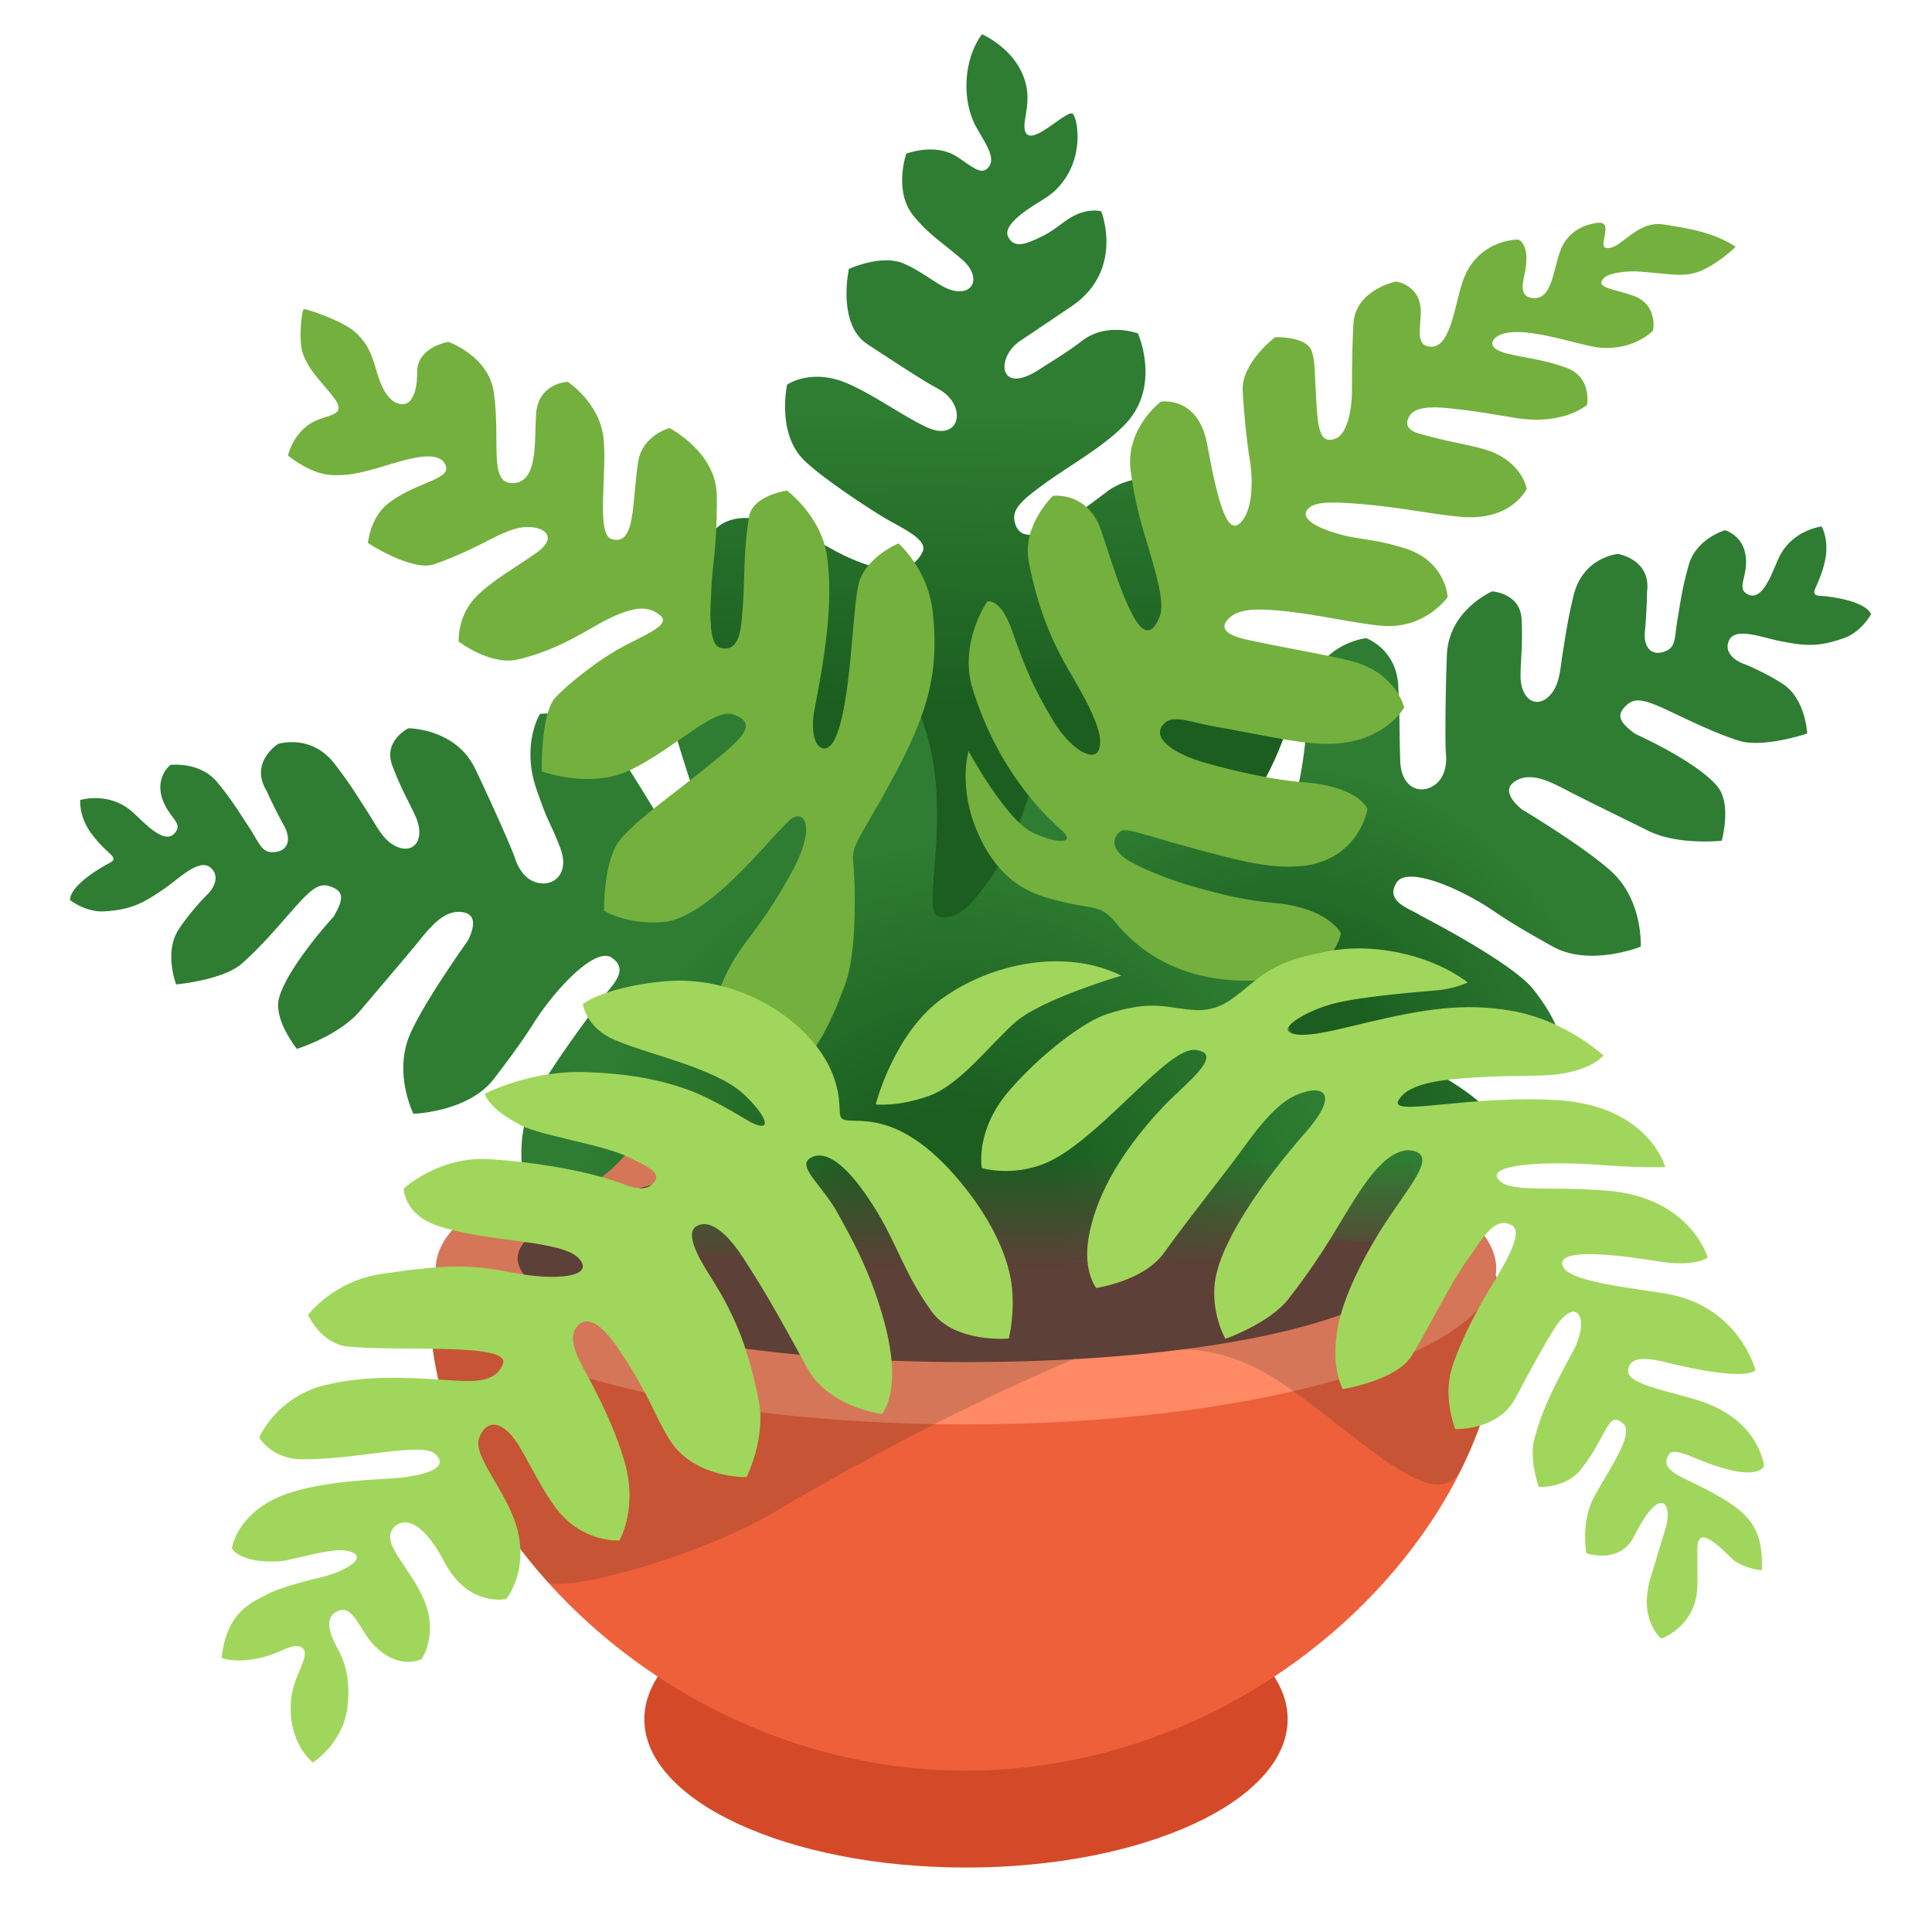
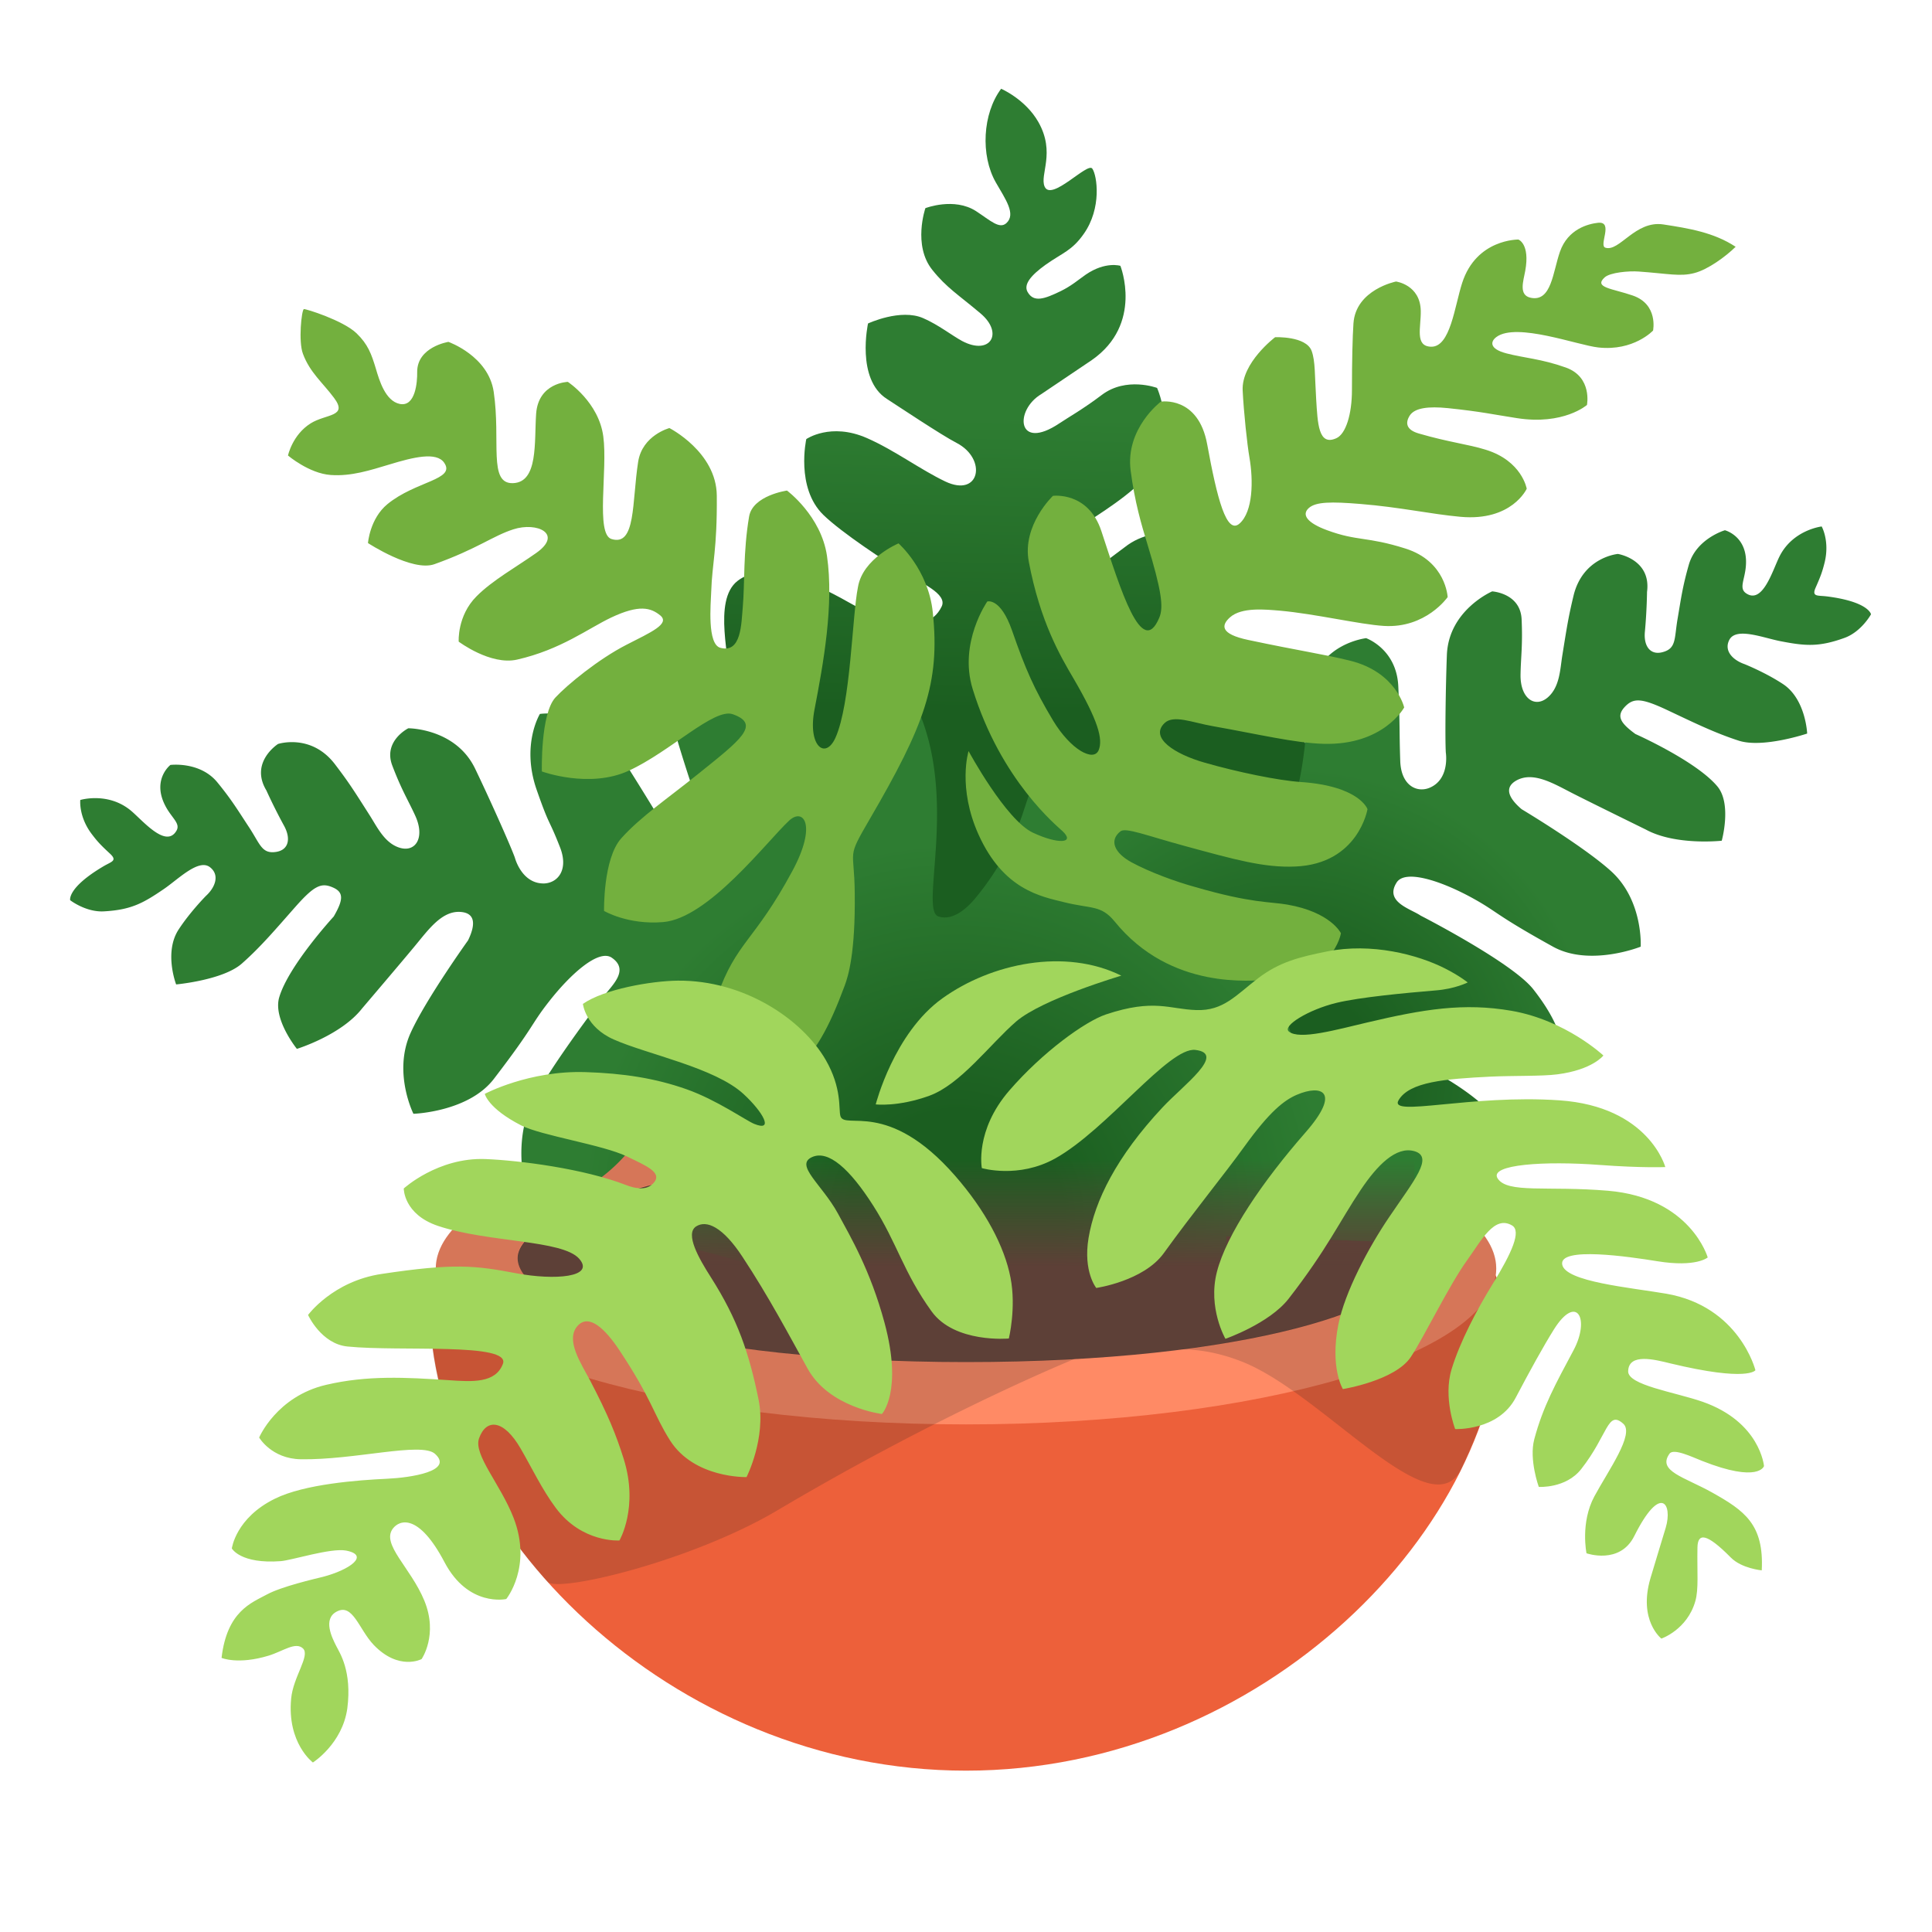
<svg xmlns="http://www.w3.org/2000/svg" width="90" height="90" fill="none">
-   <path d="M45 86.998c8.275 0 14.984-3.095 14.984-6.912 0-3.817-6.709-6.912-14.984-6.912s-14.984 3.095-14.984 6.912c0 3.817 6.709 6.912 14.984 6.912Z" fill="#D44A28" />
  <path d="M69.982 60.785c0 10.392-11.187 21.699-24.982 21.699S20.018 71.177 20.018 60.785c0-10.392 49.964-10.392 49.964 0Z" fill="#ED603A" />
  <path d="M45 66.354c13.642 0 24.7-3.249 24.7-7.256 0-4.008-11.058-7.257-24.7-7.257s-24.7 3.25-24.7 7.257 11.058 7.256 24.7 7.256Z" fill="#FF8A65" />
  <path d="M65.89 58.605c0 2.3-7.833 4.845-20.89 4.845-12.846 0-20.89-2.545-20.89-4.845 0-2.299 9.352-5.034 20.89-5.034s20.89 2.742 20.89 5.035Z" fill="#5D4037" />
  <path opacity=".18" d="M69.673 59.421c.014-.105.028-.218.028-.323C69.7 55.09 58.64 51.84 45 51.84c-13.64 0-24.7 3.249-24.7 7.257 0 .105.013.218.027.323-.204.436-.309.893-.309 1.364 0 4.774 2.2 9.253 5.491 12.903.471.52 6.708-.957 10.723-3.34 7.7-4.564 13.837-7.046 13.837-7.046s-2.903.134-5.076.134c-12.846 0-20.89-2.545-20.89-4.845 0-2.299 9.352-5.034 20.89-5.034s20.89 2.735 20.89 5.034c0 1.632-3.959 3.39-10.927 4.268.647-.007 1.674.085 2.911.577 3.776 1.49 8.852 7.882 10.217 4.964 1.188-2.552 1.891-4.697 1.891-7.629a3.127 3.127 0 0 0-.302-1.35Z" fill="#212121" />
-   <path d="M60.18 32.857c.029-.204.148-1.223-1.42-1.519-1.568-.295-2.82-.175-2.82-.175l-.892-2.539c.682-2.306 1.814-3.382.85-5.758-.225-.549-1.427-.872-2.418-.591 0 0-.985-.028-1.835.57-.732.52-3.811 3.121-4.339 1.596-.218-.633.099-1.013 1.442-1.976 1.202-.858 2.538-1.582 3.593-2.623 1.807-1.793.668-4.31.668-4.31s-1.435-.541-2.58.33c-.873.661-1.555 1.041-1.963 1.315-1.99 1.336-2.116-.604-.85-1.357l2.348-1.582c2.419-1.68 1.336-4.394 1.336-4.394s-.696-.218-1.61.408c-.324.224-.668.527-1.174.773-.746.359-1.252.548-1.54.035-.197-.351.162-.78.85-1.273.788-.555 1.217-.646 1.765-1.427.851-1.202.626-2.721.401-3.044-.218-.317-1.912 1.554-2.222.836-.239-.555.52-1.568-.288-3.002-.605-1.069-1.737-1.554-1.737-1.554-.864 1.153-.97 3.1-.246 4.366.443.774.95 1.47.492 1.892-.323.295-.738-.113-1.413-.556-1.02-.66-2.362-.14-2.362-.14s-.598 1.73.323 2.876c.668.836 1.21 1.153 2.243 2.025 1.104.928.45 1.982-.858 1.286-.457-.246-1.097-.752-1.807-1.061-1.054-.465-2.573.246-2.573.246s-.57 2.594.879 3.515c.492.317 2.545 1.688 3.241 2.046 1.441.746 1.097 2.567-.52 1.8-1.153-.548-2.384-1.47-3.657-2.025-1.687-.738-2.819.05-2.819.05s-.506 2.264.794 3.53c.858.836 2.94 2.2 3.762 2.692.795.471 2.032.992 1.751 1.575-.766 1.603-3.234.43-4.338-.197-1.955-1.11-4.015-1.898-5.175-.991-1.168.914-.317 3.698-.359 4.922-.098 2.714 2.194 2.826 2.995 5.098.155.442.12.935.092 1.406-.19 3.1.063 6.236.738 9.267.078.344.176.717.443.942.26.225.633.267.977.295 3.523.31 7.067.465 10.604.465 2.671 0 5.407-.106 7.875-1.126.45-.19.92-.428 1.167-.85.218-.366-1.512-5.147-1.238-5.47 1.61-1.906 3.108-4.486 3.425-6.617Z" fill="url('#paint0_linear')" />
+   <path d="M60.18 32.857c.029-.204.148-1.223-1.42-1.519-1.568-.295-2.82-.175-2.82-.175c.682-2.306 1.814-3.382.85-5.758-.225-.549-1.427-.872-2.418-.591 0 0-.985-.028-1.835.57-.732.52-3.811 3.121-4.339 1.596-.218-.633.099-1.013 1.442-1.976 1.202-.858 2.538-1.582 3.593-2.623 1.807-1.793.668-4.31.668-4.31s-1.435-.541-2.58.33c-.873.661-1.555 1.041-1.963 1.315-1.99 1.336-2.116-.604-.85-1.357l2.348-1.582c2.419-1.68 1.336-4.394 1.336-4.394s-.696-.218-1.61.408c-.324.224-.668.527-1.174.773-.746.359-1.252.548-1.54.035-.197-.351.162-.78.85-1.273.788-.555 1.217-.646 1.765-1.427.851-1.202.626-2.721.401-3.044-.218-.317-1.912 1.554-2.222.836-.239-.555.52-1.568-.288-3.002-.605-1.069-1.737-1.554-1.737-1.554-.864 1.153-.97 3.1-.246 4.366.443.774.95 1.47.492 1.892-.323.295-.738-.113-1.413-.556-1.02-.66-2.362-.14-2.362-.14s-.598 1.73.323 2.876c.668.836 1.21 1.153 2.243 2.025 1.104.928.45 1.982-.858 1.286-.457-.246-1.097-.752-1.807-1.061-1.054-.465-2.573.246-2.573.246s-.57 2.594.879 3.515c.492.317 2.545 1.688 3.241 2.046 1.441.746 1.097 2.567-.52 1.8-1.153-.548-2.384-1.47-3.657-2.025-1.687-.738-2.819.05-2.819.05s-.506 2.264.794 3.53c.858.836 2.94 2.2 3.762 2.692.795.471 2.032.992 1.751 1.575-.766 1.603-3.234.43-4.338-.197-1.955-1.11-4.015-1.898-5.175-.991-1.168.914-.317 3.698-.359 4.922-.098 2.714 2.194 2.826 2.995 5.098.155.442.12.935.092 1.406-.19 3.1.063 6.236.738 9.267.078.344.176.717.443.942.26.225.633.267.977.295 3.523.31 7.067.465 10.604.465 2.671 0 5.407-.106 7.875-1.126.45-.19.92-.428 1.167-.85.218-.366-1.512-5.147-1.238-5.47 1.61-1.906 3.108-4.486 3.425-6.617Z" fill="url('#paint0_linear')" />
  <path d="M85.078 27.78c-.415-.049-.696.029-.492-.421.253-.57.316-.774.415-1.168.239-.998-.14-1.666-.14-1.666s-1.35.155-1.97 1.406c-.323.654-.787 2.257-1.568 1.695-.323-.24-.035-.633.008-1.28.098-1.371-.978-1.645-.978-1.645s-1.329.386-1.68 1.603c-.296 1.034-.366 1.596-.528 2.545-.154.914-.049 1.364-.703 1.533-.562.148-.886-.281-.815-.97.091-.985.098-1.835.098-1.835.204-1.526-1.357-1.772-1.357-1.772s-1.631.14-2.067 1.947c-.24 1.006-.302 1.414-.52 2.77-.106.648-.113 1.47-.675 1.962-.598.52-1.294.057-1.273-1.068.014-.83.105-1.343.05-2.567-.057-1.223-1.372-1.3-1.372-1.3s-2.032.871-2.11 2.967c-.056 1.462-.09 3.86-.049 4.542 0 0 .204 1.266-.787 1.652-.605.225-1.3-.154-1.336-1.258-.05-1.47-.007-1.618-.091-3.48-.078-1.745-1.498-2.244-1.498-2.244s-2.159.24-2.574 2.32c-.246 1.217-.225 6.54-1.982 6.483-2.04-.07-6.16-4.535-7.566.535-.24.85-.738 1.63-1.456 2.144-.935.682-2.116.893-3.234 1.21-3.691 1.04-6.905 3.473-9.112 6.58-1.168 1.646-4.971 8.684-2.742 10.316.794.583 3.403.372 4.478.372 2.384.007 4.76.014 7.144.014 3.474.007 6.94.014 10.413.029a9.19 9.19 0 0 0 .113-2.138l.935.007 6.736.26s1.371-2.601 2.63-3.164c.168-.077 2.636-1.898 2.56-2.067-.985-2.18-6.512-4.268-6.512-4.268.893-.07 2.2-1.083 4.592.21 2.847 1.54 4.59.838 4.59.838s.634-.95-1.223-3.32c-.97-1.244-5.252-3.437-5.252-3.437-.464-.317-1.694-.633-1.118-1.54.394-.626 2.053-.085 3.509.71 1.23.675 1.02.752 3.776 2.278 1.715.95 4.085 0 4.085 0s.126-2.145-1.371-3.509c-1.266-1.153-4.177-2.896-4.177-2.896-.675-.577-.78-1.041-.232-1.343.795-.43 1.75.168 2.65.625.9.457 3.369 1.667 3.369 1.667 1.392.76 3.537.52 3.537.52s.478-1.715-.204-2.531c-.985-1.181-3.818-2.44-3.818-2.44-.71-.52-.893-.837-.493-1.266.401-.422.767-.414 1.955.141 1.252.59 2.222 1.069 3.347 1.434 1.125.366 3.192-.33 3.192-.33s-.063-1.596-1.118-2.3c-.815-.54-1.8-.934-1.8-.934-.548-.19-.977-.626-.703-1.14.324-.59 1.575-.084 2.37.07 1.16.226 1.793.282 2.995-.154.787-.288 1.23-1.097 1.23-1.097s-.098-.59-2.08-.837Z" fill="url('#paint1_radial')" />
  <path d="M58.176 43.629c-1.047-.9-2.467-1.385-3.846-1.23-.689.077-1.378.295-2.074.239-.696-.064-1.434-.535-1.47-1.231-.02-.457.254-.865.493-1.251.626-1.013 1.083-2.222.801-3.375-.28-1.154-1.553-2.103-2.664-1.681-1.055.4-1.4 1.688-1.758 2.756a12.4 12.4 0 0 1-2.236 4.001c-.43.513-1.062 1.04-1.702.837-.92-.282.97-5.52-1.04-9.823-.605-1.287-1.111-2.454-1.603-2.454-.851 0-1.133 2.89-1.372 3.938-.21.935-.689 2.728-1.596 2.854-.604.085-1.343-.886-1.532-1.265-.633-1.252-1.836-4.388-3.186-5.105-1.033-.541-2.257.197-2.257 1.927 0 .583 1.252 4.457 2.053 6.609.254.682-1.096 1.181-1.764-.091 0 0-2.06-3.439-2.87-4.599-1.209-1.744-3.402-1.427-3.402-1.427s-.886 1.441-.148 3.544c.612 1.757.549 1.293 1.083 2.664.408 1.034-.084 1.653-.724 1.688-1.062.035-1.378-1.202-1.378-1.202-.233-.64-1.217-2.827-1.85-4.142-.907-1.891-3.114-1.884-3.114-1.884s-1.182.59-.746 1.736c.436 1.147.724 1.583 1.069 2.335.471 1.026.014 1.73-.738 1.49-.704-.224-1.041-.977-1.4-1.532-.738-1.16-.956-1.505-1.582-2.328-1.11-1.483-2.671-.97-2.671-.97s-1.336.85-.542 2.166c0 0 .345.773.823 1.645.33.605.21 1.125-.366 1.216-.668.106-.745-.351-1.251-1.125-.528-.801-.816-1.293-1.498-2.123-.809-.977-2.18-.802-2.18-.802s-.872.675-.239 1.899c.295.576.724.822.52 1.167-.485.83-1.553-.457-2.109-.928-1.069-.9-2.37-.506-2.37-.506s-.084.773.535 1.589c.246.323.387.485.844.907.365.337.077.372-.282.583-1.722 1.013-1.568 1.59-1.568 1.59s.725.562 1.561.52c1.28-.07 1.836-.38 2.813-1.048.668-.457 1.617-1.427 2.144-1.005.457.358.24.935-.19 1.328 0 0-.745.753-1.28 1.576-.688 1.061-.112 2.552-.112 2.552s2.18-.197 3.059-.97c.886-.781 1.582-1.61 2.496-2.644.872-.985 1.203-1.14 1.737-.907.534.225.492.59.049 1.357 0 0-2.102 2.285-2.538 3.761-.303 1.02.822 2.405.822 2.405s2.06-.633 3.038-1.884c0 0 1.786-2.096 2.426-2.869.647-.773 1.286-1.709 2.186-1.624.62.056.71.527.324 1.322 0 0-1.976 2.756-2.679 4.317-.83 1.842.134 3.762.134 3.762s2.559-.078 3.747-1.625c1.92-2.503 1.695-2.489 2.56-3.593 1.02-1.307 2.327-2.468 2.932-2.053.893.612-.113 1.385-.415 1.864 0 0-2.897 3.768-3.453 5.245-.822 2.172.092 4.528.092 4.528s2.531-.21 4.535-2.587c.351-.415.654-.788.935-1.125l1.59 1.061c-.753 1.33-1.309 2.693-1.836 4.353 1.28-.43 7.369 1.73 7.369 1.73l19.687.048a9.19 9.19 0 0 0 .113-2.137l.935.007 6.736.26s1.371-2.601 2.63-3.164a.267.267 0 0 0 .098-.422c-1.083-1.223-2.376-2.714-3.846-3.487-1.273-.668-2.609-.443-3.305-2.04-.731-1.666-.478-3.36-1.814-4.76a3.601 3.601 0 0 0-.373-.358Z" fill="url('#paint2_radial')" />
  <path d="M52.7 40.163c-.76-.415-1.056-.999-.507-1.435.246-.197 1.216.197 3.002.682 2.306.626 3.685 1.02 5.14.956 2.946-.12 3.368-2.672 3.368-2.672s-.359-1.075-3.1-1.265c-1.062-.07-2.96-.464-4.48-.9-1.406-.4-2.58-1.16-1.877-1.842.422-.408 1.287-.028 2.25.14 2.11.373 3.832.788 5.161.823 2.798.077 3.755-1.694 3.755-1.694s-.366-1.646-2.525-2.18c-1.153-.288-2.418-.471-4.732-.963-1.343-.282-1.258-.697-.857-1.055.541-.485 1.652-.366 2.334-.31 1.645.148 3.706.64 4.837.71 1.955.12 2.968-1.342 2.968-1.342s-.07-1.667-1.97-2.264c-1.8-.57-2.228-.33-3.641-.851-.9-.33-1.217-.71-.858-1.034.33-.295 1.04-.302 2.412-.19 1.835.148 3.262.471 4.654.598 2.398.218 3.087-1.308 3.087-1.308s-.218-1.3-1.92-1.82c-.815-.254-1.708-.345-3.107-.753-.563-.162-.654-.471-.422-.837.232-.359.872-.436 1.772-.345 1.56.162 2.116.296 3.213.465 2.18.344 3.27-.612 3.27-.612s.26-1.3-.985-1.744c-1.146-.408-1.94-.443-2.77-.66-.83-.219-.731-.57-.457-.767.942-.682 3.769.386 4.739.492 1.652.183 2.552-.788 2.552-.788s.253-1.216-.942-1.63c-.956-.331-1.835-.366-1.315-.845.253-.232 1.132-.309 1.59-.274 1.391.099 1.926.246 2.594.07.626-.161 1.455-.766 1.92-1.223-1.013-.668-2.18-.858-3.362-1.04-1.314-.204-2.053 1.293-2.707 1.082-.323-.105.401-1.237-.344-1.16-.443.05-1.4.281-1.772 1.35-.33.942-.394 2.335-1.35 2.145-.59-.113-.352-.78-.267-1.252.232-1.266-.317-1.462-.317-1.462s-1.961-.036-2.622 2.025c-.352 1.09-.549 2.995-1.449 2.967-.766-.021-.464-.9-.478-1.667-.021-1.223-1.153-1.37-1.153-1.37s-1.877.372-1.983 1.954c-.042.605-.07 1.75-.07 3.094 0 1.146-.288 2.053-.724 2.25-.844.386-.872-.696-.943-1.821-.07-1.118-.035-1.758-.21-2.243-.26-.703-1.702-.64-1.702-.64s-1.575 1.188-1.512 2.482c.05 1.012.211 2.524.317 3.129.183 1.062.168 2.503-.457 3.065-.612.549-1.048-1.153-1.512-3.684-.415-2.278-2.159-1.99-2.159-1.99s-1.666 1.252-1.406 3.22c.19 1.463.506 2.525.773 3.397.661 2.165.767 2.946.563 3.438-.816 1.969-1.814-1.33-2.7-4.022-.612-1.863-2.257-1.645-2.257-1.645s-1.448 1.37-1.125 3.065c.534 2.82 1.477 4.409 2.088 5.45 1.14 1.954 1.378 2.819 1.167 3.332-.232.556-1.293-.007-2.123-1.378-.886-1.483-1.28-2.376-1.913-4.198-.54-1.546-1.153-1.35-1.153-1.35s-1.343 1.92-.682 4.072c1.322 4.289 3.952 6.398 4.198 6.637.59.563-.225.605-1.385.063-1.266-.59-3.002-3.803-3.002-3.803s-.528 1.694.47 3.902c1.16 2.56 2.897 2.869 3.973 3.136 1.259.316 1.723.12 2.356.893 2.63 3.248 6.447 2.735 7.087 2.735 3.115 0 3.46-2.18 3.46-2.18s-.465-.984-2.504-1.336c-.808-.14-1.659-.056-4.275-.815-.9-.246-2.123-.69-2.988-1.16ZM41.857 25.313s-1.666.689-1.891 2.039c-.275 1.37-.33 5.42-1.048 7.017-.471 1.04-1.3.386-.977-1.308.414-2.152.914-4.894.583-7.165-.274-1.87-1.863-3.044-1.863-3.044s-1.596.225-1.765 1.209c-.281 1.652-.197 3.108-.295 4.219-.07.773-.063 2.158-1.04 1.898-.627-.162-.45-2.046-.43-2.616.042-1.328.282-1.954.26-4.478-.02-2.032-2.207-3.143-2.207-3.143s-1.259.33-1.456 1.568c-.295 1.884-.098 3.958-1.244 3.6-.746-.232-.17-3.214-.38-4.775-.211-1.603-1.652-2.545-1.652-2.545s-1.372.035-1.477 1.484c-.091 1.322.105 3.192-1.076 3.234-1.167.042-.562-1.955-.9-4.254-.246-1.673-2.11-2.327-2.11-2.327s-1.469.232-1.455 1.413c.007.45-.077 1.631-.815 1.477-.668-.141-.95-1.097-1.111-1.646-.204-.675-.366-1.132-.9-1.645-.619-.598-2.39-1.153-2.454-1.125-.106.05-.26 1.505-.042 2.081.323.872.92 1.343 1.448 2.053.668.893-.373.739-1.09 1.189-.85.534-1.054 1.497-1.054 1.497s.984.837 1.99.907c.956.07 1.849-.225 2.72-.485 1.125-.344 2.208-.611 2.567-.084.548.794-1.322.844-2.644 1.926-.822.675-.907 1.814-.907 1.814s2.06 1.35 3.094.985c2.004-.717 2.714-1.315 3.677-1.624 1.104-.359 2.335.21 1.062 1.104-.914.646-2.04 1.272-2.777 2.017-.907.907-.83 2.11-.83 2.11s1.484 1.118 2.721.837c2.04-.465 3.305-1.449 4.388-1.962 1.3-.612 1.835-.457 2.278-.099.478.394-.436.788-1.575 1.372-1.315.674-2.764 1.87-3.305 2.453-.703.76-.633 3.446-.633 3.446s2.208.815 4.05-.035c1.94-.893 3.98-2.94 4.845-2.63 1.336.471.323 1.223-1.582 2.756-1.449 1.167-2.707 2.011-3.614 3.024-.851.949-.802 3.382-.802 3.382s1.111.66 2.756.52c2.11-.176 4.83-3.762 5.864-4.725.675-.626 1.308.204.155 2.341-1.779 3.305-2.609 3.29-3.502 5.83-.689 1.975.472 3.88.472 3.88s1.82.465 3.058-.407c.984-.69 1.695-2.032 2.405-3.952.169-.45.506-1.533.47-4.345-.02-2.089-.4-1.533.69-3.403 2.545-4.367 3.298-6.343 2.946-9.647-.204-1.997-1.596-3.213-1.596-3.213Z" fill="#73B03E" />
  <path d="M52.235 45.45s-3.677 1.083-4.9 2.137c-1.224 1.062-2.588 2.932-4.05 3.46-1.463.527-2.49.4-2.49.4s.844-3.325 3.108-4.942c2.285-1.639 5.717-2.349 8.332-1.055Z" fill="#A1D65C" />
  <path d="M31.141 54.063H65.89v6.117H31.14v-6.117Z" fill="url('#paint3_linear')" />
  <path d="M78.975 74.588c.162-.577.077-1.343.099-2.504.014-.675.407-.689 1.553.471.507.514 1.442.598 1.442.598.112-2.151-.816-2.784-2.3-3.62-1.307-.732-2.58-1-1.996-1.815.19-.267 1.068.162 1.518.337 2.651 1.048 2.883.24 2.883.24S82 66.24 79.312 65.299c-1.293-.45-3.494-.773-3.466-1.427.028-.858 1.252-.535 1.969-.359 3.628.872 3.959.317 3.959.317s-.739-2.974-4.156-3.565c-1.688-.288-4.697-.556-4.844-1.357-.155-.85 3.121-.366 4.43-.155 1.82.295 2.348-.176 2.348-.176s-.788-2.777-4.641-3.107c-2.84-.24-4.69.14-5.147-.577-.408-.654 2.215-.816 4.746-.626 1.99.148 3.066.099 3.066.099s-.76-2.82-4.93-3.108c-4.147-.288-7.972.808-7.494-.007.506-.858 2.172-.992 4.282-1.097 1.075-.05 2.404-.014 3.107-.106 1.646-.21 2.152-.878 2.152-.878s-1.744-1.639-4.275-2.082c-2.229-.386-4.1-.077-6.722.542-1.441.337-3.171.83-3.656.422-.316-.26.914-1.02 2.222-1.336 1.083-.26 3.157-.457 4.605-.577.914-.07 1.505-.373 1.505-.373s-.38-.309-1.062-.654c-1.265-.64-3.417-1.209-5.505-.787-1.259.253-2.208.485-3.206 1.252-1.027.787-1.61 1.518-2.862 1.476-1.252-.035-1.969-.548-4.219.204-.977.33-2.946 1.75-4.5 3.544-1.617 1.87-1.28 3.614-1.28 3.614s1.702.506 3.418-.45c2.411-1.343 5.294-5.196 6.525-5.056 1.469.17-.563 1.646-1.52 2.672-2.158 2.306-3.163 4.36-3.452 6.09-.26 1.567.359 2.327.359 2.327s2.2-.317 3.143-1.617c1.364-1.892 2.82-3.67 3.769-4.986 1.167-1.617 1.842-2.144 2.433-2.397 1.153-.492 2.074-.155.407 1.75-1.99 2.272-3.691 4.76-4.134 6.511-.429 1.68.4 3.108.4 3.108s2.04-.71 2.94-1.863c1.8-2.313 2.397-3.642 3.368-5.084.76-1.132 1.638-2.039 2.496-1.793.921.268-.035 1.378-1.174 3.066-.97 1.427-2.067 3.495-2.37 5.006-.4 2.025.211 3.01.211 3.01s2.447-.394 3.171-1.505c.626-.95 1.793-3.361 2.609-4.486.675-.935 1.272-2.123 2.102-1.631.436.26.007 1.244-.914 2.742-.71 1.153-1.519 2.679-1.905 3.959-.401 1.321.168 2.784.168 2.784s2.004.091 2.82-1.463c.682-1.293 1.287-2.39 1.779-3.178 1.054-1.68 1.701-.506.914.97-.837 1.569-1.42 2.616-1.828 4.142-.253.95.21 2.222.21 2.222s1.26.084 1.976-.83c1.259-1.603 1.224-2.77 1.962-2.11.528.479-.689 2.16-1.35 3.383-.66 1.23-.365 2.65-.365 2.65s1.553.55 2.228-.808c1.224-2.447 1.793-1.498 1.463-.387-.106.366-.605 1.976-.71 2.349-.584 1.975.506 2.82.506 2.82s1.202-.408 1.582-1.744ZM15.666 76.683c-.197-.387-.64-1.266.02-1.61.753-.401 1.034.83 1.723 1.554 1.175 1.223 2.23.66 2.23.66s.787-1.125.126-2.728c-.64-1.546-2.018-2.622-1.463-3.353.31-.408 1.203-.718 2.405 1.567 1.111 2.11 2.876 1.716 2.876 1.716s1.223-1.498.344-3.776c-.611-1.575-1.884-2.946-1.61-3.712.33-.928 1.146-.893 1.94.485.5.858 1 1.912 1.632 2.756 1.224 1.645 2.967 1.519 2.967 1.519s.907-1.547.197-3.804c-.358-1.139-.731-2.053-1.568-3.656-.415-.788-1.153-1.87-.59-2.524.541-.626 1.321.161 1.961 1.125 1.526 2.299 1.582 2.974 2.356 4.197 1.132 1.78 3.565 1.709 3.565 1.709s.92-1.807.562-3.6c-.443-2.18-.97-3.74-2.229-5.717-.562-.879-1.202-2.01-.689-2.355.492-.324 1.252.021 2.159 1.4 1.23 1.862 2.186 3.676 3.044 5.223 1.006 1.814 3.46 2.11 3.46 2.11s.984-1.048.12-4.254c-.662-2.447-1.576-3.987-2.173-5.09-.739-1.35-2.026-2.25-1.203-2.623.76-.345 1.758.548 2.848 2.257 1.125 1.764 1.406 3.107 2.72 4.928 1.077 1.498 3.6 1.266 3.6 1.266s.352-1.434.078-2.834c-.281-1.455-1.174-3.135-2.58-4.746-3.143-3.6-5.147-2.109-5.344-2.784-.091-.316.084-1.287-.689-2.623-1.111-1.912-3.825-3.712-6.89-3.684-1.231.014-3.432.394-4.416 1.083 0 0 .112 1.076 1.441 1.66 1.568.695 4.711 1.307 6.047 2.544.886.816 1.441 1.772.492 1.386-.394-.162-1.736-1.111-3.143-1.61-1.47-.52-2.953-.746-4.718-.802-2.637-.084-4.69 1.013-4.69 1.013s.141.674 1.695 1.469c.935.478 3.825.907 4.929 1.448.907.443 1.716.76 1.202 1.273-.323.323-.83.218-1.251.056-1.955-.759-4.95-1.146-6.546-1.209-2.215-.084-3.804 1.371-3.804 1.371s-.014 1.202 1.596 1.744c2.334.78 5.786.64 6.574 1.526.766.871-1.146 1.012-2.918.682-1.92-.366-2.911-.479-6.279.028-2.278.337-3.431 1.912-3.431 1.912s.611 1.35 1.842 1.47c2.454.246 7.615-.197 7.235.808-.344.907-1.42.837-2.524.76-2.011-.134-3.797-.232-5.716.218-2.307.541-3.115 2.454-3.115 2.454s.576.991 1.94 1.012c2.503.042 5.618-.822 6.251-.253.893.809-1.139 1.11-2.222 1.16-1.357.063-3.846.246-5.231.928-1.835.9-2.011 2.32-2.011 2.32s.4.732 2.278.591c.5-.035 2.335-.626 3.045-.492 1.125.218.161.9-1.083 1.224-.366.09-1.927.45-2.609.822-.71.387-1.856.773-2.11 2.953 0 0 .767.33 2.195-.105.668-.204 1.258-.668 1.603-.33.337.337-.464 1.321-.556 2.334-.197 2.074 1.013 2.974 1.013 2.974s1.37-.865 1.603-2.517c.225-1.751-.359-2.595-.513-2.904Z" fill="#A1D65C" />
  <defs>
    <radialGradient id="paint1_radial" cx="0" cy="0" r="1" gradientUnits="userSpaceOnUse" gradientTransform="translate(60.095 50.17) scale(19.465)">
      <stop offset=".209" stop-color="#1B5E20" />
      <stop offset=".74" stop-color="#2E7D32" />
    </radialGradient>
    <radialGradient id="paint2_radial" cx="0" cy="0" r="1" gradientUnits="userSpaceOnUse" gradientTransform="translate(44.55 56.717) scale(23.579)">
      <stop offset=".209" stop-color="#1B5E20" />
      <stop offset=".74" stop-color="#2E7D32" />
    </radialGradient>
    <linearGradient id="paint0_linear" x1="46.242" y1="41.643" x2="46.762" y2="18.206" gradientUnits="userSpaceOnUse">
      <stop offset=".365" stop-color="#1B5E20" />
      <stop offset=".95" stop-color="#2E7D32" />
    </linearGradient>
    <linearGradient id="paint3_linear" x1="48.514" y1="59.002" x2="48.514" y2="53.997" gradientUnits="userSpaceOnUse">
      <stop stop-color="#5D4037" />
      <stop offset="1" stop-color="#5D4037" stop-opacity="0" />
    </linearGradient>
  </defs>
</svg>